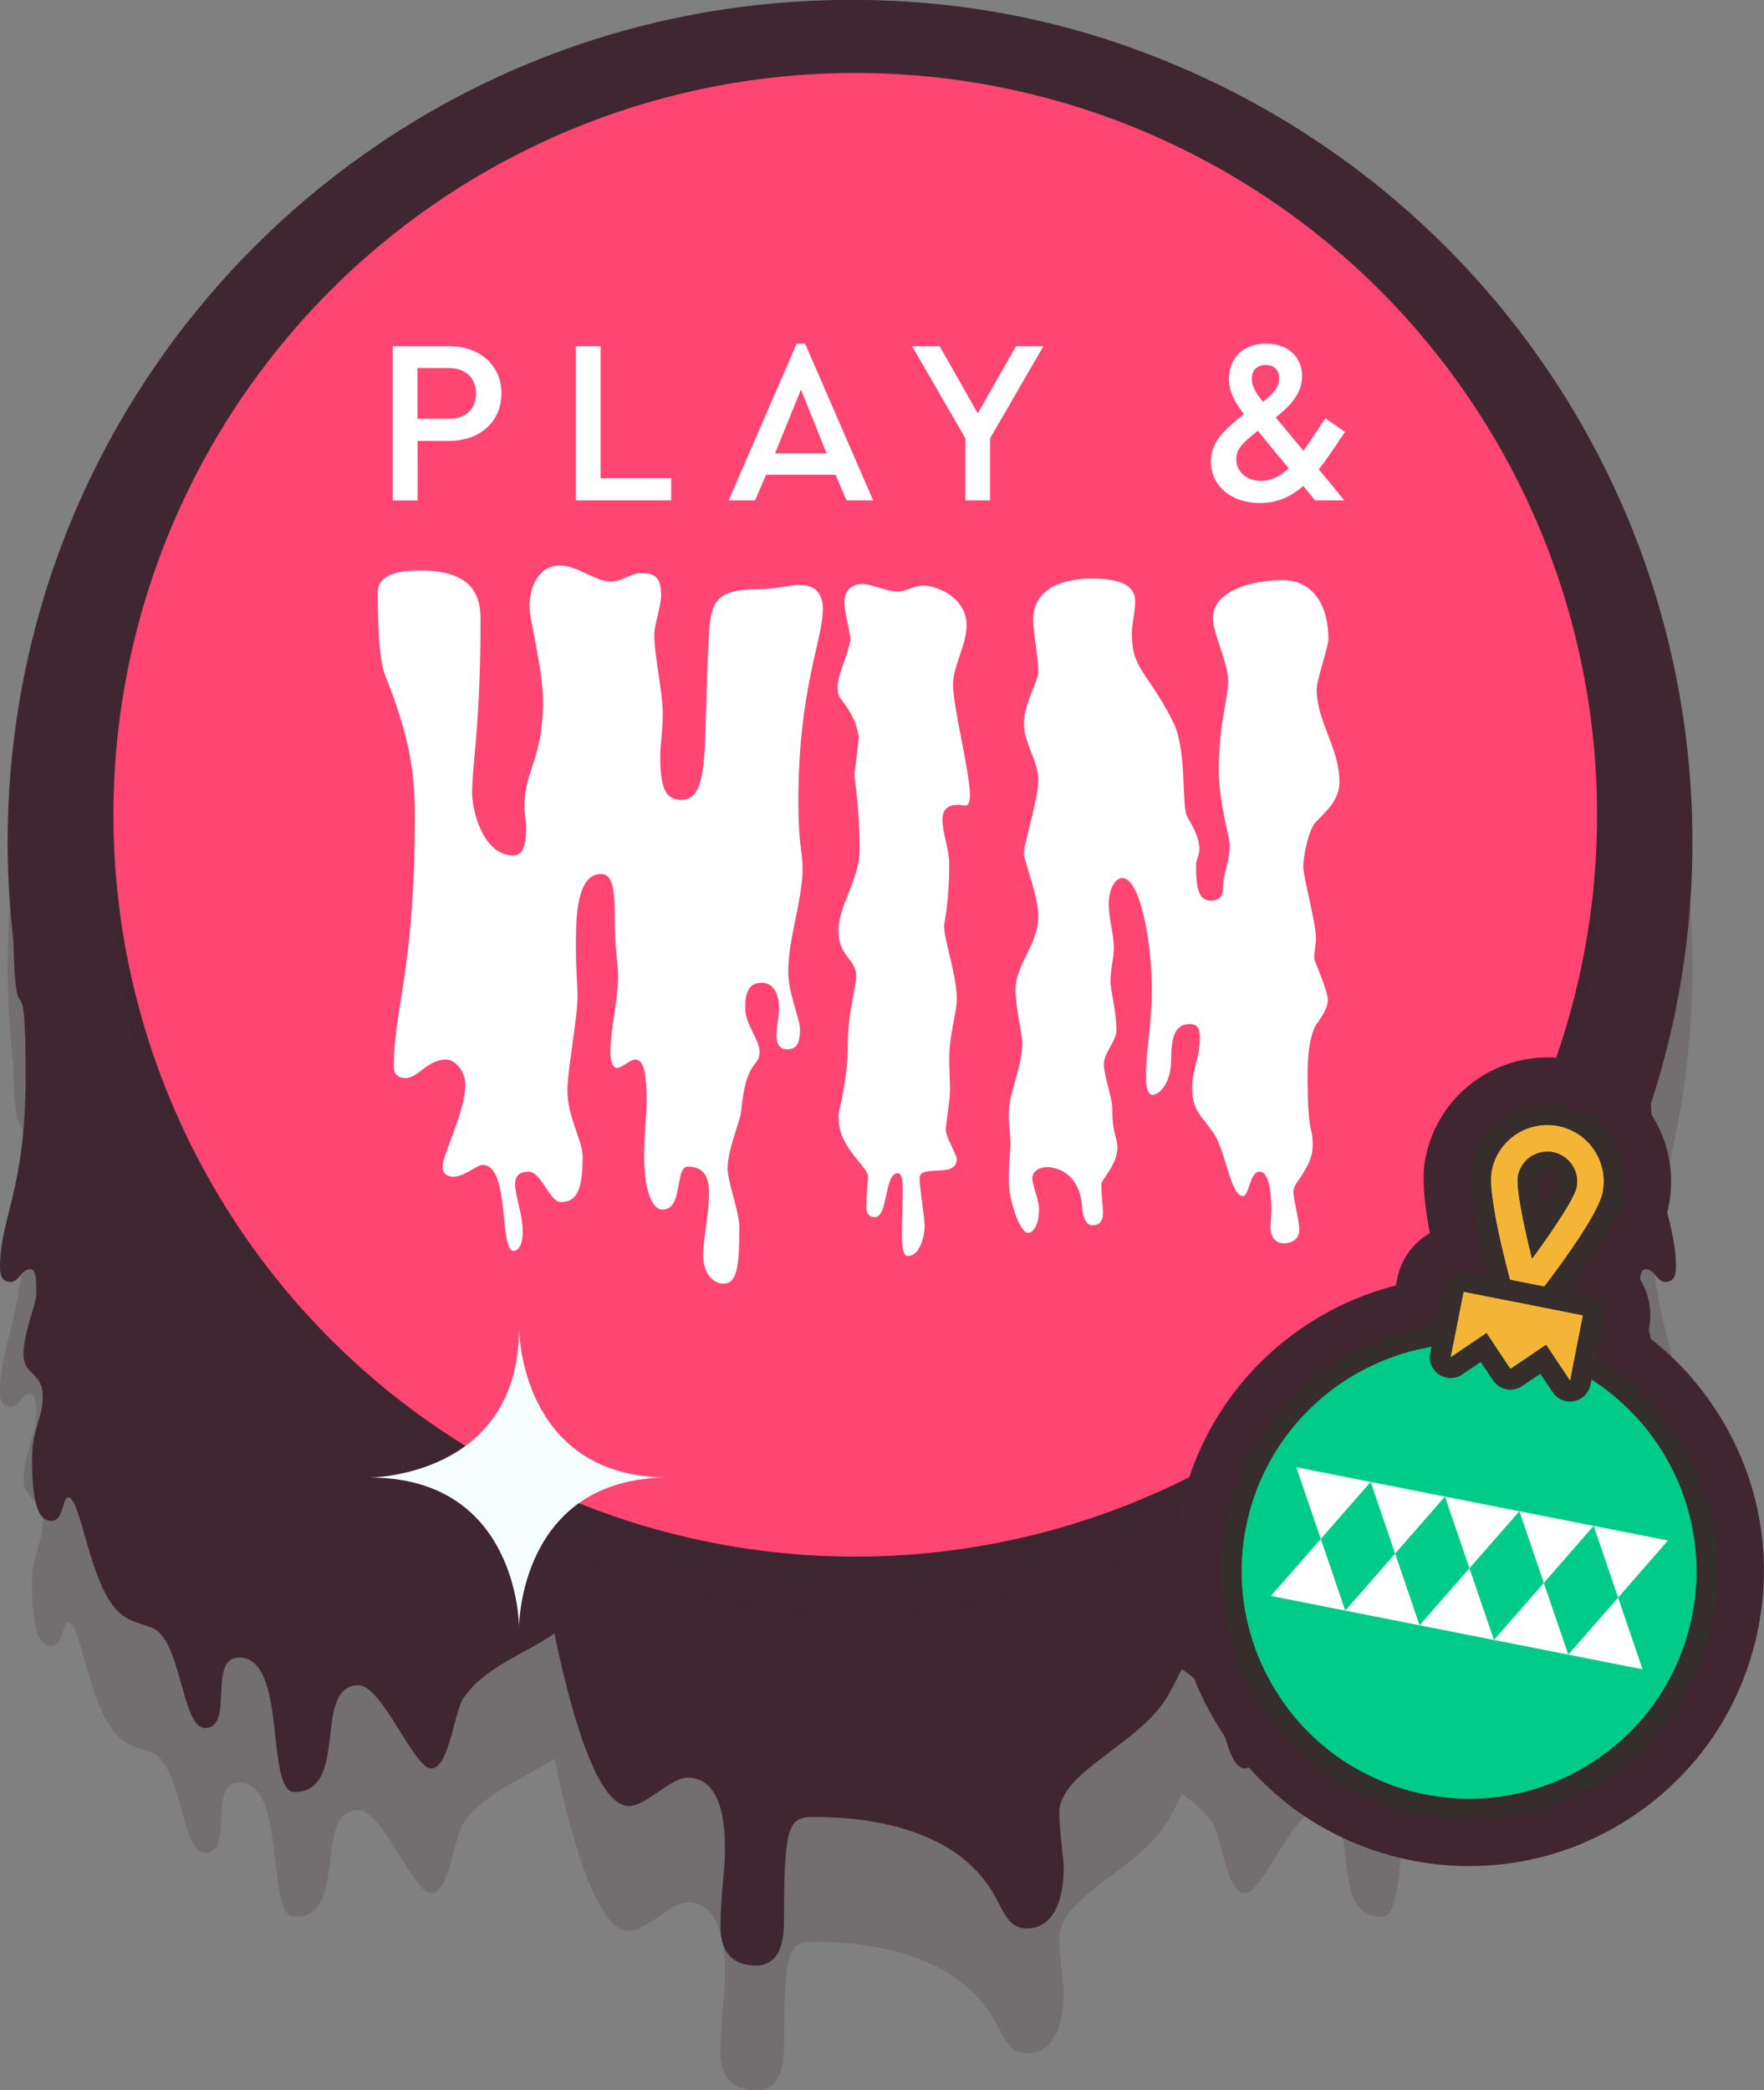
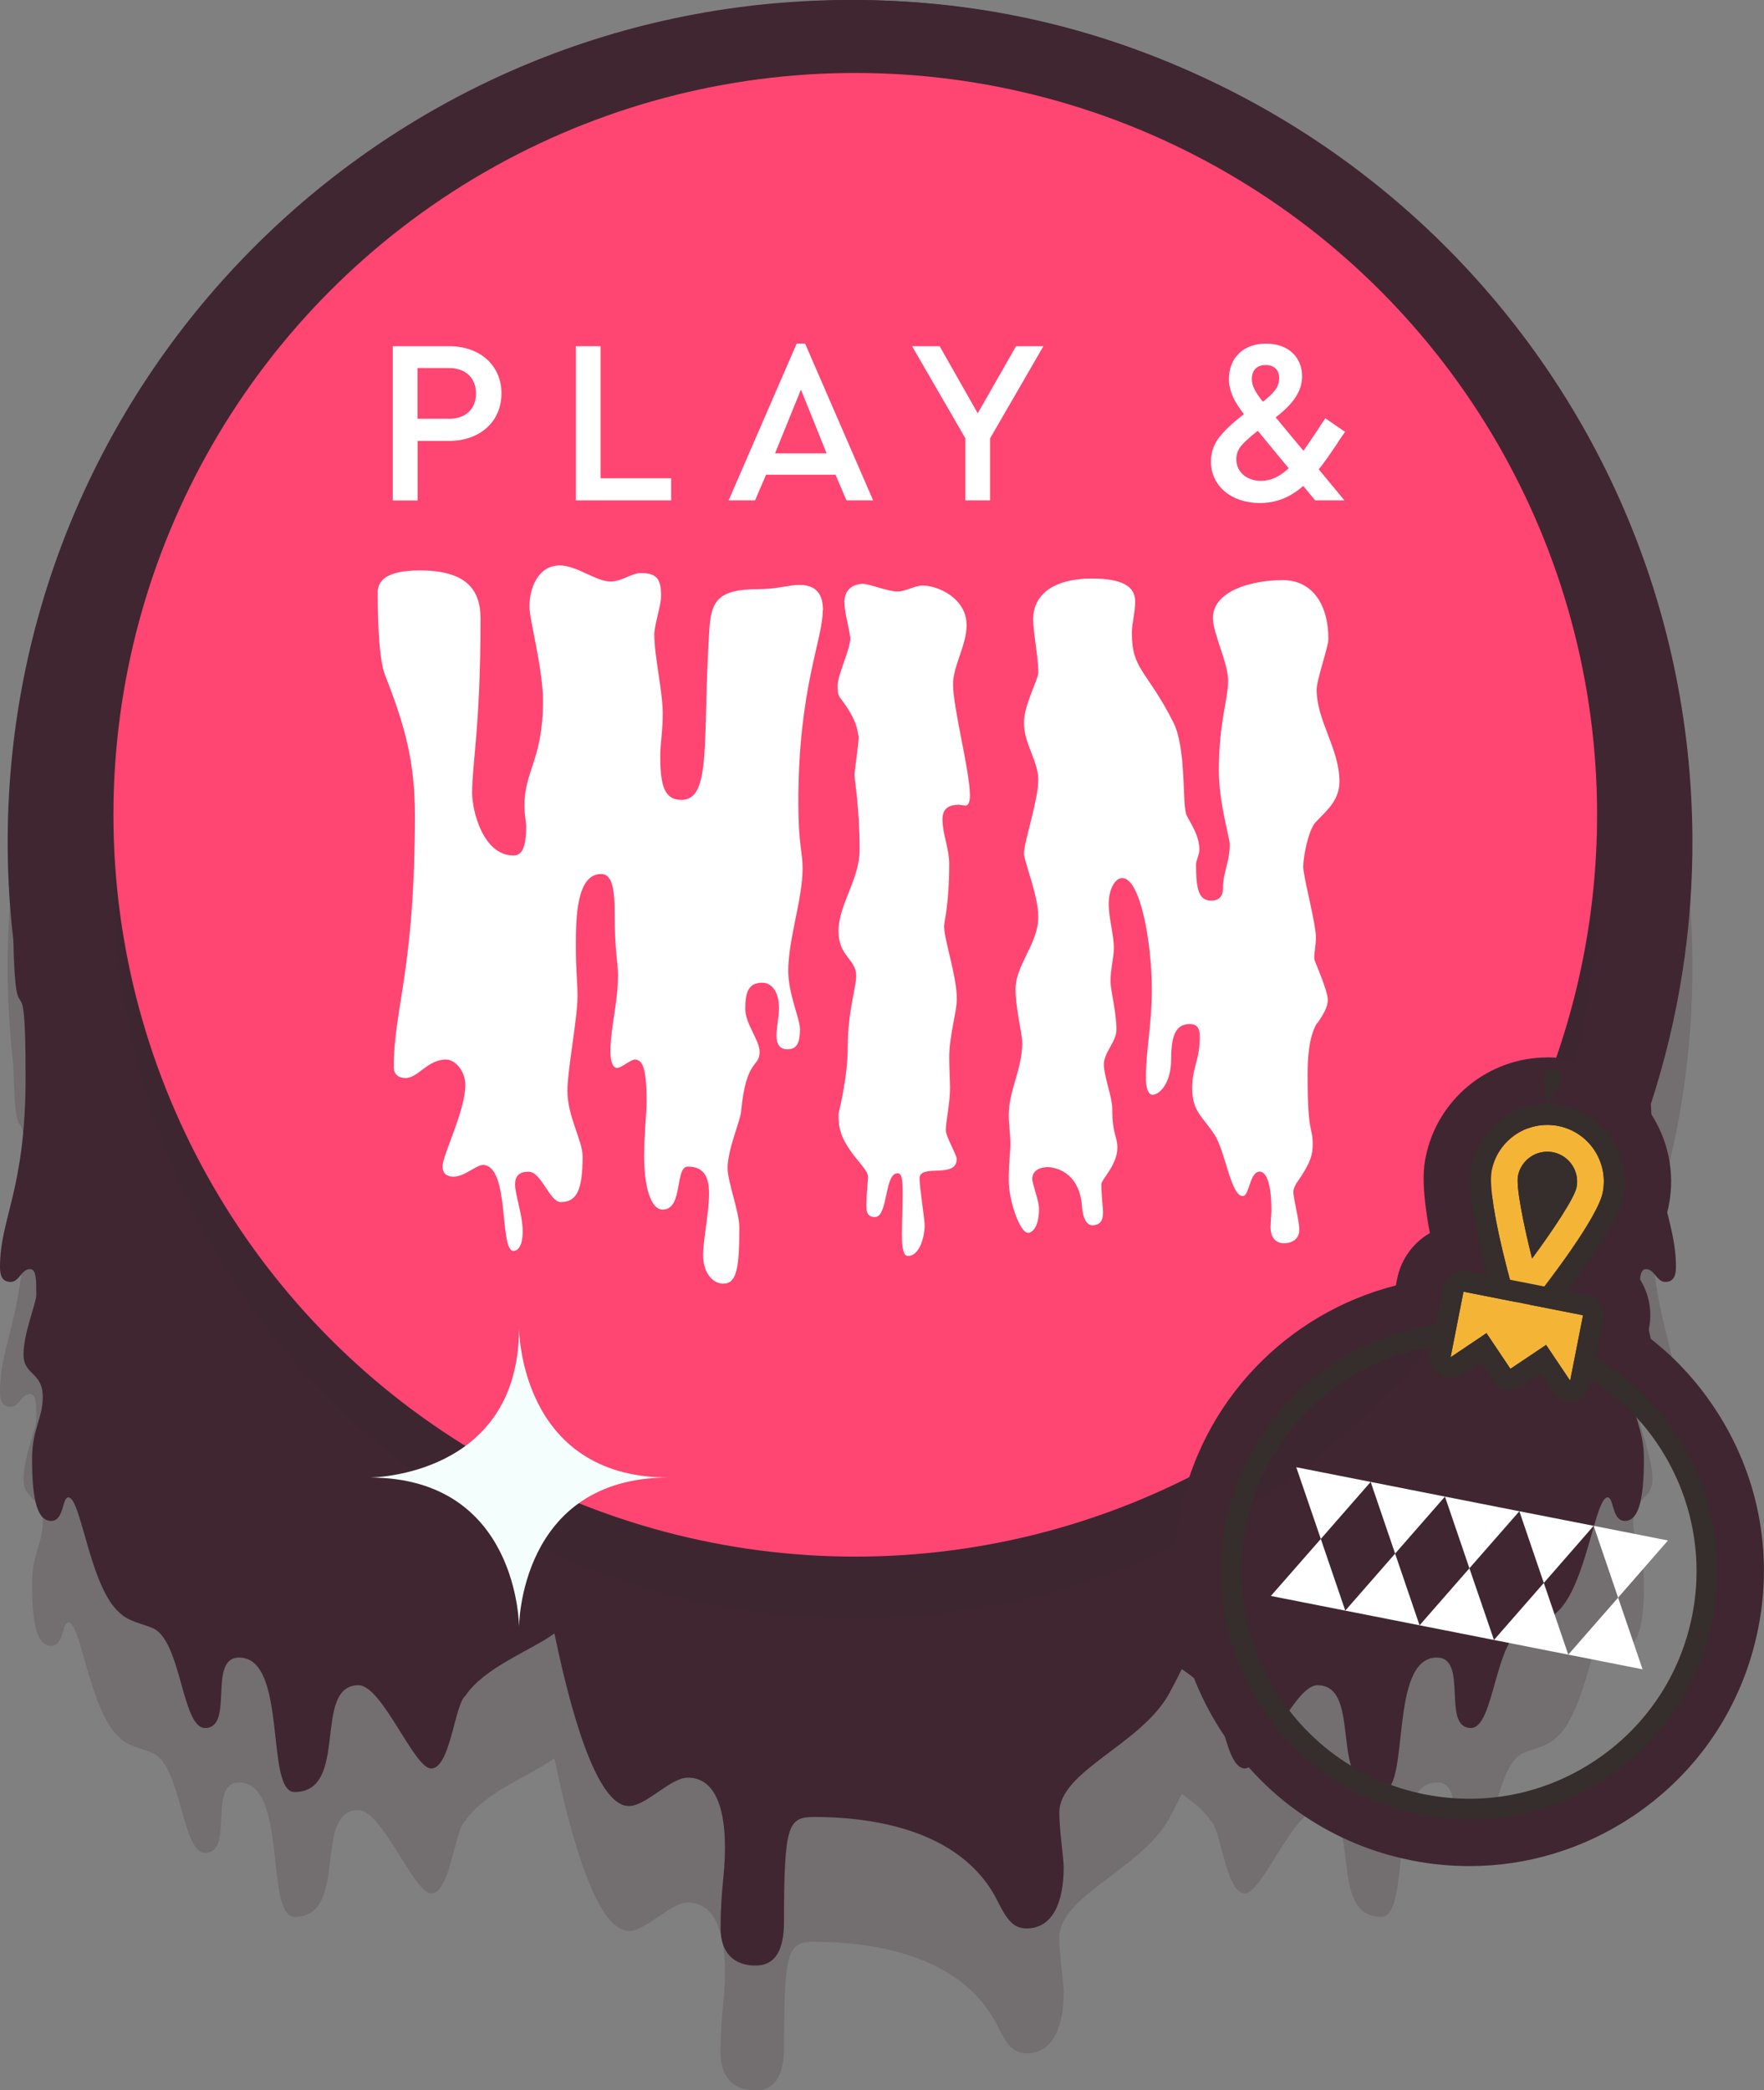
<svg xmlns="http://www.w3.org/2000/svg" id="Layer_2" viewBox="0 0 169.52 200.88">
  <rect x="0" y="0" width="169.52" height="200.88" fill="#808080" stroke="none" />
  <defs>
    <style>
      .cls-1 {
        fill: #2d2928;
        opacity: .1;
      }

      .cls-2 {
        fill: #00cb88;
      }

      .cls-3 {
        fill: #f3fefd;
      }

      .cls-4 {
        fill: #fff;
      }

      .cls-5 {
        fill: #f4b537;
      }

      .cls-6 {
        fill: #352e2c;
      }

      .cls-7 {
        opacity: .2;
      }

      .cls-8 {
        fill: #3f2631;
      }

      .cls-9 {
        fill: #ff4571;
      }
    </style>
  </defs>
  <g id="Layer_1-2" data-name="Layer_1">
    <g>
      <g class="cls-7">
        <path class="cls-8" d="M162.64,92.34c-.34-44.71-36.86-80.68-81.56-80.34C36.37,12.34.4,48.86.74,93.57c.02,2.96.21,5.88.54,8.75.24,10.53,1.18.61,1.18,13.18,0,10.87-2.46,13.54-2.46,18.26,0,.82.2,1.43,1.03,1.43s1.02-1.23,1.85-1.23c.61,0,.61,1.03.61,2.46,0,.82-1.23,3.69-1.23,5.74s1.85,1.64,1.85,4.1c0,2.05-1.03,3.08-1.03,5.95,0,4.31.62,5.95,1.85,5.95s1.03-2.26,1.64-2.26c1.23,0,2.05,8.61,4.92,11.08.82.82,2.05,1.02,3.08,1.44,2.87,1.02,2.87,9.64,5.13,9.64,2.87,0,.2-6.77,3.28-6.77,4.72,0,2.46,12.92,5.33,12.92,5.33,0,1.64-10.26,6.15-10.26,2.26,0,5.33,8,6.97,8,1.85,0,2.26-6.15,3.28-6.97,1.85-2.77,6.34-4.37,8.57-6.01,2.03,9.8,4.49,16.59,7.15,16.59,1.68,0,3.99-2.73,5.67-2.73,2.31,0,3.57,2.31,3.57,6.72,0,2.73-.42,3.99-.42,7.77,0,2.31,1.26,3.57,3.36,3.57,1.89,0,2.73-1.47,2.73-4.2,0-9.45.42-10.08,2.94-10.08,4.62,0,14.07.84,17.64,8.19.84,1.68,1.47,2.52,2.73,2.52,2.52,0,3.57-2.52,3.57-5.88,0-.84-.42-3.57-.42-5.25,0-3.99,7.77-6.51,10.5-11.34.43-.78.85-1.59,1.27-2.45,1.11.75,2.12,1.59,2.78,2.58,1.02.82,1.44,6.97,3.28,6.97,1.64,0,4.72-8,6.97-8,4.51,0,.82,10.26,6.15,10.26,2.87,0,.61-12.92,5.33-12.92,3.08,0,.41,6.77,3.28,6.77,2.26,0,2.26-8.61,5.13-9.64,1.03-.41,2.26-.62,3.08-1.44,2.87-2.46,3.69-11.08,4.92-11.08.62,0,.41,2.26,1.64,2.26s1.85-1.64,1.85-5.95c0-2.87-1.03-3.9-1.03-5.95,0-2.46,1.85-2.05,1.85-4.1s-1.23-4.92-1.23-5.74c0-1.44,0-2.46.61-2.46.82,0,1.03,1.23,1.85,1.23s1.03-.61,1.03-1.43c0-4.32-2.06-6.94-2.41-15.68,2.64-8.1,4.06-16.74,3.99-25.73Z" />
      </g>
      <path class="cls-8" d="M162.64,80.34C162.3,35.63,125.78-.34,81.07,0,36.37.34.4,36.86.74,81.57c.02,2.96.21,5.88.54,8.75.24,10.53,1.18.61,1.18,13.18,0,10.87-2.46,13.54-2.46,18.26,0,.82.2,1.43,1.03,1.43s1.02-1.23,1.85-1.23c.61,0,.61,1.03.61,2.46,0,.82-1.23,3.69-1.23,5.74s1.85,1.64,1.85,4.1c0,2.05-1.03,3.08-1.03,5.95,0,4.31.62,5.95,1.85,5.95s1.03-2.26,1.64-2.26c1.23,0,2.05,8.61,4.92,11.08.82.82,2.05,1.02,3.08,1.44,2.87,1.02,2.87,9.64,5.13,9.64,2.87,0,.2-6.77,3.28-6.77,4.72,0,2.46,12.92,5.33,12.92,5.33,0,1.64-10.26,6.15-10.26,2.26,0,5.33,8,6.97,8,1.85,0,2.26-6.15,3.28-6.97,1.85-2.77,6.34-4.37,8.57-6.01,2.03,9.8,4.49,16.59,7.15,16.59,1.68,0,3.99-2.73,5.67-2.73,2.31,0,3.57,2.31,3.57,6.72,0,2.73-.42,3.99-.42,7.77,0,2.31,1.26,3.57,3.36,3.57,1.89,0,2.73-1.47,2.73-4.2,0-9.45.42-10.08,2.94-10.08,4.62,0,14.07.84,17.64,8.19.84,1.68,1.47,2.52,2.73,2.52,2.52,0,3.57-2.52,3.57-5.88,0-.84-.42-3.57-.42-5.25,0-3.99,7.77-6.51,10.5-11.34.43-.78.85-1.59,1.27-2.45,1.11.75,2.12,1.59,2.78,2.58,1.02.82,1.44,6.97,3.28,6.97,1.64,0,4.72-8,6.97-8,4.51,0,.82,10.26,6.15,10.26,2.87,0,.61-12.92,5.33-12.92,3.08,0,.41,6.77,3.28,6.77,2.26,0,2.26-8.61,5.13-9.64,1.03-.41,2.26-.62,3.08-1.44,2.87-2.46,3.69-11.08,4.92-11.08.62,0,.41,2.26,1.64,2.26s1.85-1.64,1.85-5.95c0-2.87-1.03-3.9-1.03-5.95,0-2.46,1.85-2.05,1.85-4.1s-1.23-4.92-1.23-5.74c0-1.44,0-2.46.61-2.46.82,0,1.03,1.23,1.85,1.23s1.03-.61,1.03-1.43c0-4.32-2.06-6.94-2.41-15.68,2.64-8.1,4.06-16.74,3.99-25.73Z" />
      <path class="cls-8" d="M82.21,7.01c39.12,0,70.98,31.56,71.27,70.75.3,39.37-31.37,71.53-70.74,71.83-.18,0-.37,0-.55,0-39.12,0-70.98-31.56-71.27-70.75C10.61,39.47,42.28,7.31,81.65,7.01c.18,0,.37,0,.55,0M82.21.01v7V.01h-.61c-20.91.16-40.51,8.45-55.18,23.35C11.74,38.26,3.75,57.98,3.91,78.89c.16,20.81,8.38,40.33,23.15,54.98,14.76,14.64,34.34,22.71,55.13,22.71h.61c20.91-.16,40.51-8.45,55.18-23.35,14.67-14.9,22.67-34.62,22.51-55.53-.16-20.8-8.38-40.33-23.15-54.98C122.57,8.08,102.99.01,82.21.01h0Z" />
      <circle class="cls-1" cx="82.24" cy="84.19" r="71.29" />
      <circle class="cls-9" cx="82.19" cy="78.3" r="71.29" />
      <g>
        <path class="cls-4" d="M79.07,58.64c0,2.84-2.35,7.54-2.35,18.47,0,4.05.41,4.78.41,6.32,0,3-1.38,6.81-1.38,9.88,0,2.19,1.13,4.62,1.13,5.59,0,1.46-.4,1.94-1.21,1.94-.73,0-1.05-.49-1.05-1.3,0-.89.24-1.78.24-2.67,0-1.62-.73-2.43-1.62-2.43-1.3,0-1.62.89-1.62,2.51,0,1.46,1.38,3,1.38,4.13,0,1.54-1.3.57-1.78,5.75-.08.89-1.3,3.65-1.3,5.43,0,1.3,1.13,4.21,1.13,5.67,0,3.89-.24,5.43-1.54,5.43-.97,0-1.94-.97-1.94-2.75,0-1.46.57-4.05.57-5.91,0-1.46-.41-2.59-2.03-2.59-1.3,0-.41,4.13-2.43,4.13-1.21,0-1.78-2.43-1.78-5.1,0-2.03.24-4.29.24-5.19,0-3.08-.32-4.13-1.13-4.13-.4,0-1.3.81-1.7.81s-.65-.57-.65-1.54c0-2.35.73-4.7.73-7.37,0-1.3-.32-2.19-.32-6,0-2.51-.32-3.73-1.3-3.73-2.35,0-2.43,4.13-2.43,6.89,0,2.59.16,3.4.16,4.86,0,2.11-.97,7.05-.97,9.08,0,2.51,1.46,4.78,1.46,6.32,0,3.24-.57,4.38-2.11,4.38-1.05,0-1.86-2.92-3.08-2.92-.89,0-1.3.4-1.3,1.21,0,1.05.73,2.92.73,4.54,0,1.3-.41,1.86-.89,1.86-1.38,0-.32-8.18-2.92-8.26-.65,0-1.78,1.13-2.84,1.13-.65,0-1.05-.32-1.05-.97,0-1.13,2.19-5.35,2.19-7.86,0-1.3-.97-2.43-1.86-2.43-1.78,0-2.67,1.78-3.89,1.78-.73,0-1.13-.41-1.13-1.05,0-5.67,2.03-9.32,2.03-24.23,0-4.94-.89-8.43-2.84-13.37-.73-1.7-.73-6.81-.73-8.02,0-1.7,1.94-2.11,4.05-2.11,4.38,0,5.83,1.78,5.83,4.62,0,10.37-.81,13.86-.81,16.77,0,1.7,1.05,6,3.97,6,.81,0,1.22-.73,1.22-2.75,0-.57-.16-1.13-.16-2.03,0-3.4,1.78-4.46,1.78-10.05,0-3.16-1.3-7.78-1.3-9.07,0-1.78.81-3.97,2.92-3.97,1.62,0,3.48,1.54,4.86,1.54,1.13,0,2.03-.81,2.92-.81,1.54,0,1.95.57,1.95,2.19,0,.97-.65,2.75-.65,3.73,0,2.11.81,5.43.81,7.62,0,1.62-.24,2.92-.24,4.05,0,2.84.4,4.21,2.03,4.21,2.92,0,2.03-5.67,2.67-16.12.16-2.92.73-4.13,4.7-4.13,1.78,0,3-.41,3.97-.41,1.54,0,2.27.81,2.27,2.43Z" />
        <path class="cls-4" d="M92.03,77.35c-.57,0-1.46.16-1.46,1.38,0,1.38.65,2.84.65,4.29,0,3.89-.49,5.51-.49,6,0,1.3,1.22,4.78,1.22,6.97,0,1.3-.73,3.48-.73,5.67,0,.89.08,2.35.08,2.92,0,1.38-.41,3.24-.41,4.05,0,.57,1.05,2.35,1.05,2.75,0,1.94-3.57.41-3.57,1.86,0,.89.49,3.89.49,4.54,0,.89-.41,2.92-1.62,2.92-.41,0-.57-.73-.57-2.11,0-.81.08-3.08.08-3.89,0-1.3-.08-1.95-.49-1.95-1.3,0-.89,4.21-2.19,4.21-.49,0-.81-.24-.81-.97,0-1.3.16-2.59.16-2.84,0-.49-.32-.81-1.3-2.03-1.38-1.78-1.54-2.75-1.54-4.05,0-.16.89-3.4.89-6.48,0-3.4.81-5.67.81-6.81,0-1.62-1.7-1.86-1.7-4.29,0-2.59,2.03-4.94,2.03-7.86,0-3.97-.49-6.64-.49-7.13,0-.57.4-2.92.4-3.73-.16-.57-.08-1.22-1.21-2.92-.73-1.05-.81-.89-.81-1.94,0-1.13,1.22-3.48,1.22-4.62-.24-1.46-.57-2.51-.57-3.48,0-1.05.73-1.7,1.78-1.7.65,0,2.35.73,3.32.73.81,0,1.62-.57,2.43-.57,1.46,0,4.21,1.22,4.21,3.81,0,1.94-1.3,3.89-1.3,5.67,0,2.35,1.62,8.34,1.62,10.69,0,.65-.16.97-.41.97s-.57-.08-.81-.08Z" />
        <path class="cls-4" d="M126.55,98.34c-.81,1.38-.89,3.48-.89,5.02,0,5.83.49,4.78.49,6.64,0,.89-.16,1.7-1.46,3.56-.24.32-.4.73-.4.97,0,.65.57,2.75.57,3.65,0,.97-.81,1.3-1.46,1.3-.81,0-1.3-.57-1.3-1.54,0-.4.08-1.3.08-1.62,0-2.84-.57-3.73-1.13-3.73-.97,0-.97,2.35-1.62,2.35-1.13,0-1.62-4.05-2.67-5.83-1.21-1.86-2.19-2.27-2.19-4.54,0-2.03.73-2.67.73-4.94,0-.89-.32-1.22-.97-1.22-1.3,0-1.78,1.05-1.78,3.32,0,2.51-1.21,3.48-1.78,3.48-.41,0-.65-.57-.65-1.7,0-2.51.57-5.1.57-8.35,0-4.7-1.13-10.78-2.84-10.78-.65,0-1.3.97-1.3,2.51,0,1.38.49,2.92.49,4.21,0,.97-.32,1.94-.32,3.24,0,.81.57,2.92.57,4.62,0,1.13-1.21,2.19-1.21,3.32s.81,3.16.81,4.29c0,2.51.49,2.59.49,3.73,0,1.62-1.54,3.08-1.54,3.48,0,1.22.16,2.19.16,2.75,0,.81-.32,1.22-1.05,1.22-.49,0-.89-.65-.97-1.78-.24-3.48-2.75-3.81-3.32-3.81s-1.46.24-1.46,1.13c0,.49.65,2.11.65,2.84,0,2.03-.81,2.35-1.05,2.35-.81,0-1.86-3.16-1.86-5.02s.16-2.75.16-3.48c0-.97-.16-1.86-.16-2.84,0-2.35,1.3-4.38,1.3-6.97,0-.73-.65-3.32-.65-5.1,0-2.35,2.19-4.38,2.19-6.97,0-2.03-1.38-5.35-1.38-6.08,0-1.05,1.38-5.19,1.38-7.05s-1.38-3.48-1.38-5.51c0-1.7,1.38-4.21,1.38-4.78,0-1.62-.49-3.81-.49-5.19,0-2.11,1.62-3.89,5.67-3.89,2.84,0,4.13.73,4.13,2.19,0,1.13-.32,2.03-.32,3.08,0,3.48,1.46,3.57,3.97,8.51,1.22,2.35.89,7.37,1.22,8.75.08.49,1.3,1.94,1.3,3.48,0,.57-.32,1.05-.32,1.46,0,2.35.24,3.48,1.46,3.48.65,0,1.13-.32,1.13-1.22,0-1.54.65-2.43.65-4.21,0-.57-1.05-3.97-1.05-7.05,0-4.7.89-6.81.89-8.67,0-1.7-1.46-4.54-1.46-6,0-2.59,3.65-3.65,6.72-3.65,2.84,0,4.38,2.35,4.38,5.67,0,.73-1.13,3.89-1.13,4.86,0,3,2.19,5.67,2.19,8.83,0,1.86-1.3,2.84-2.35,3.97-.65.81-1.13,3.24-1.13,4.21s1.22,5.43,1.22,6.81c0,.73-.16,1.22-.16,2.03,0,.24,1.3,3,1.3,3.97,0,.73-.49,1.46-.97,2.19Z" />
      </g>
      <g>
        <path class="cls-4" d="M37.75,33.27h5.41c2.99,0,5.03,1.86,5.03,4.54s-2.04,4.56-5.03,4.56h-3.03v5.73h-2.38v-14.82ZM43.11,40.25c1.68,0,2.63-.97,2.63-2.43s-.94-2.45-2.63-2.45h-2.99v4.87h2.99Z" />
        <path class="cls-4" d="M55.34,33.27h2.38v12.69h6.78v2.13h-9.16v-14.82Z" />
        <path class="cls-4" d="M80.29,45.62h-6.67l-1.06,2.47h-2.54l6.54-15.07h.81l6.54,15.07h-2.56l-1.06-2.47ZM76.97,37.44l-2.49,6.13h4.96l-2.47-6.13Z" />
        <path class="cls-4" d="M95.15,42.12v5.97h-2.38v-5.97l-5.12-8.85h2.65l3.66,6.45,3.68-6.45h2.63l-5.12,8.85Z" />
        <path class="cls-4" d="M128.62,42.45c-.85,1.28-1.48,2.16-1.89,2.65l2.47,2.99h-2.81l-1.15-1.39c-1.24,1.08-2.54,1.64-4.18,1.64-2.74,0-4.69-1.66-4.69-3.98,0-.79.22-1.53.7-2.2s1.3-1.46,2.47-2.36c-.99-1.26-1.44-2.29-1.44-3.39,0-2.04,1.42-3.39,3.55-3.39s3.48,1.28,3.48,3.14c0,1.37-.76,2.58-2.54,3.95l2.67,3.21c.2-.27.65-.94,1.39-2.04.16-.25.38-.61.72-1.08l1.89,1.3-.65.94ZM120.87,41.4c-.83.65-1.39,1.17-1.66,1.53s-.4.76-.4,1.21c0,1.19.97,2.07,2.38,2.07.92,0,1.8-.4,2.65-1.21l-2.96-3.59ZM121.36,38.61c1.15-.9,1.57-1.48,1.57-2.27s-.49-1.26-1.3-1.26-1.33.47-1.33,1.35c0,.65.31,1.21,1.06,2.18Z" />
      </g>
      <path class="cls-3" d="M49.88,156.36s0-14.37-14.37-14.37c0,0,14.37,0,14.37-14.37,0,0,0,14.37,14.37,14.37-14.37,0-14.37,14.37-14.37,14.37Z" />
      <g>
        <path class="cls-8" d="M148.69,106.62c.44,0,.89.04,1.34.13,3.74.74,6.18,4.38,5.45,8.12-.45,2.26-3.73,6.83-5.78,9.53l2.72.54c.8.16,1.32.94,1.17,1.74l-.8,4.05c3.1,1.78,5.77,4.25,7.81,7.32,3.46,5.2,4.69,11.42,3.47,17.52-1.23,6.11-4.76,11.38-9.95,14.84-3.88,2.58-8.34,3.92-12.89,3.92-1.52,0-3.04-.15-4.56-.45h-.07c-6.1-1.24-11.37-4.77-14.83-9.97-3.46-5.2-4.69-11.42-3.47-17.52,2.03-10.12,10.38-17.41,20.12-18.58l.78-3.97c.14-.7.76-1.19,1.45-1.19.09,0,.19,0,.29.03l2.72.54c-.88-3.27-2.18-8.75-1.73-11.01.65-3.29,3.55-5.58,6.78-5.58M148.69,101.62c-5.67,0-10.59,4.04-11.69,9.61-.15.77-.49,2.49.41,7.27-1.58.91-2.76,2.48-3.14,4.37l-.13.66c-10.47,2.67-18.61,11.08-20.77,21.88-1.49,7.41,0,14.97,4.21,21.28,4.2,6.31,10.6,10.6,18.01,12.08l.08.02c1.83.36,3.69.54,5.54.54,5.57,0,10.99-1.65,15.66-4.76,6.3-4.2,10.59-10.59,12.08-18.02,1.49-7.41,0-14.97-4.21-21.28-1.77-2.66-3.92-4.96-6.42-6.85l.15-.78c.38-1.91-.13-3.8-1.24-5.23,2.65-4.08,2.99-5.8,3.14-6.57,1.27-6.45-2.94-12.72-9.38-14-.76-.15-1.54-.23-2.31-.23h0Z" />
        <path class="cls-5" d="M146.12,126.58l-.69-2.43c-.43-1.52-2.55-9.23-2.07-11.66.58-2.94,3.44-4.86,6.39-4.28s4.86,3.44,4.28,6.39c-.48,2.43-5.37,8.76-6.35,10l-1.56,1.99ZM149.25,110.73c-1.55-.31-3.06.71-3.37,2.26-.21,1.05.54,4.71,1.35,7.95,1.98-2.69,4.06-5.79,4.27-6.84.31-1.55-.71-3.06-2.26-3.37Z" />
-         <path class="cls-6" d="M148.69,108.1c.35,0,.7.03,1.05.1,2.94.58,4.86,3.44,4.28,6.39-.48,2.43-5.37,8.76-6.35,10l-1.56,1.99-.69-2.43c-.43-1.52-2.55-9.23-2.07-11.66.51-2.59,2.79-4.39,5.33-4.39M147.24,120.94c1.98-2.69,4.06-5.79,4.27-6.84.31-1.55-.71-3.06-2.26-3.37-.19-.04-.37-.05-.56-.05-1.34,0-2.54.95-2.81,2.31-.21,1.05.54,4.71,1.35,7.95M148.7,106.1h0c-3.54,0-6.61,2.52-7.29,6-.52,2.63,1.1,9.02,2.11,12.59l.69,2.43c.21.72.8,1.27,1.54,1.42.13.03.26.04.39.04.61,0,1.19-.28,1.57-.77l1.56-1.99c2.29-2.93,6.22-8.23,6.74-10.85.79-4.02-1.83-7.94-5.86-8.73-.47-.09-.96-.14-1.44-.14h0ZM148.2,116.07c-.29-1.54-.38-2.45-.35-2.74.07-.37.43-.66.84-.66.06,0,.11,0,.17.02.47.09.78.55.68,1.02-.08.27-.5,1.06-1.35,2.36h0Z" />
-         <path class="cls-2" d="M136.94,172.43s-.05,0-.07-.01c-11.82-2.37-19.51-13.91-17.14-25.74,2.37-11.8,13.87-19.48,25.67-17.15.02,0,.05,0,.07.01h0c11.82,2.37,19.51,13.92,17.14,25.74-1.15,5.73-4.46,10.66-9.32,13.9-4.84,3.22-10.64,4.38-16.35,3.25Z" />
+         <path class="cls-6" d="M148.69,108.1c.35,0,.7.03,1.05.1,2.94.58,4.86,3.44,4.28,6.39-.48,2.43-5.37,8.76-6.35,10l-1.56,1.99-.69-2.43c-.43-1.52-2.55-9.23-2.07-11.66.51-2.59,2.79-4.39,5.33-4.39M147.24,120.94c1.98-2.69,4.06-5.79,4.27-6.84.31-1.55-.71-3.06-2.26-3.37-.19-.04-.37-.05-.56-.05-1.34,0-2.54.95-2.81,2.31-.21,1.05.54,4.71,1.35,7.95M148.7,106.1h0c-3.54,0-6.61,2.52-7.29,6-.52,2.63,1.1,9.02,2.11,12.59l.69,2.43c.21.72.8,1.27,1.54,1.42.13.03.26.04.39.04.61,0,1.19-.28,1.57-.77l1.56-1.99c2.29-2.93,6.22-8.23,6.74-10.85.79-4.02-1.83-7.94-5.86-8.73-.47-.09-.96-.14-1.44-.14h0Zc-.29-1.54-.38-2.45-.35-2.74.07-.37.43-.66.84-.66.06,0,.11,0,.17.02.47.09.78.55.68,1.02-.08.27-.5,1.06-1.35,2.36h0Z" />
        <polygon class="cls-4" points="126.93 147.89 129.28 154.78 122.13 153.37 126.93 147.89" />
        <polygon class="cls-4" points="134.07 149.3 136.42 156.19 129.28 154.78 134.07 149.3" />
        <polygon class="cls-4" points="141.21 150.71 143.57 157.6 136.42 156.19 141.21 150.71" />
        <polygon class="cls-4" points="141.21 150.71 138.86 143.82 146.01 145.23 141.21 150.71" />
        <polygon class="cls-4" points="134.07 149.3 131.72 142.41 138.86 143.82 134.07 149.3" />
        <polygon class="cls-4" points="126.93 147.89 124.57 141 131.72 142.41 126.93 147.89" />
        <polygon class="cls-4" points="148.36 152.12 150.71 159.01 143.57 157.6 148.36 152.12" />
        <polygon class="cls-4" points="155.5 153.53 157.85 160.42 150.71 159.01 155.5 153.53" />
        <polygon class="cls-4" points="155.5 153.53 153.15 146.63 160.29 148.04 155.5 153.53" />
        <polygon class="cls-4" points="148.36 152.12 146.01 145.23 153.15 146.63 148.36 152.12" />
        <path class="cls-6" d="M141.16,129.12c1.4,0,2.81.14,4.24.42.02,0,.05,0,.07.01,11.82,2.37,19.51,13.92,17.14,25.74-1.15,5.73-4.46,10.66-9.32,13.9-3.63,2.42-7.81,3.67-12.07,3.67-1.42,0-2.85-.14-4.27-.42-.02,0-.05,0-.07-.01-11.82-2.37-19.51-13.91-17.14-25.74,2.08-10.38,11.23-17.57,21.43-17.57M141.17,127.12h0c-11.33,0-21.16,8.07-23.39,19.18-2.59,12.9,5.81,25.5,18.71,28.09,0,0,.07.01.08.02,1.54.3,3.11.46,4.66.46,4.69,0,9.25-1.39,13.18-4.01,5.31-3.53,8.92-8.92,10.17-15.17,1.25-6.24,0-12.6-3.54-17.91-3.54-5.31-8.92-8.92-15.16-10.18,0,0-.07-.01-.07-.01-1.52-.3-3.08-.45-4.62-.45h0Z" />
        <polygon class="cls-5" points="142.85 128.11 145.15 131.54 148.58 129.24 150.89 132.68 152.13 126.39 140.64 124.13 139.4 130.43 142.85 128.11" />
        <path class="cls-6" d="M140.64,124.13l11.49,2.27-1.24,6.29-2.31-3.44-3.43,2.3-2.3-3.43-3.45,2.32,1.24-6.3M140.64,122.13c-.39,0-.78.12-1.11.34-.44.3-.75.75-.85,1.27l-1.24,6.3c-.16.79.18,1.6.85,2.05.34.22.72.34,1.11.34s.78-.11,1.11-.34l1.79-1.2,1.19,1.77c.3.44.75.75,1.27.85.13.03.26.04.39.04.39,0,.78-.12,1.11-.34l1.77-1.19,1.19,1.78c.38.56,1,.89,1.66.89.13,0,.26-.01.39-.04.79-.16,1.41-.78,1.57-1.57l1.24-6.29c.21-1.08-.49-2.14-1.58-2.35l-11.49-2.27c-.13-.03-.26-.04-.39-.04h0Z" />
      </g>
    </g>
  </g>
</svg>